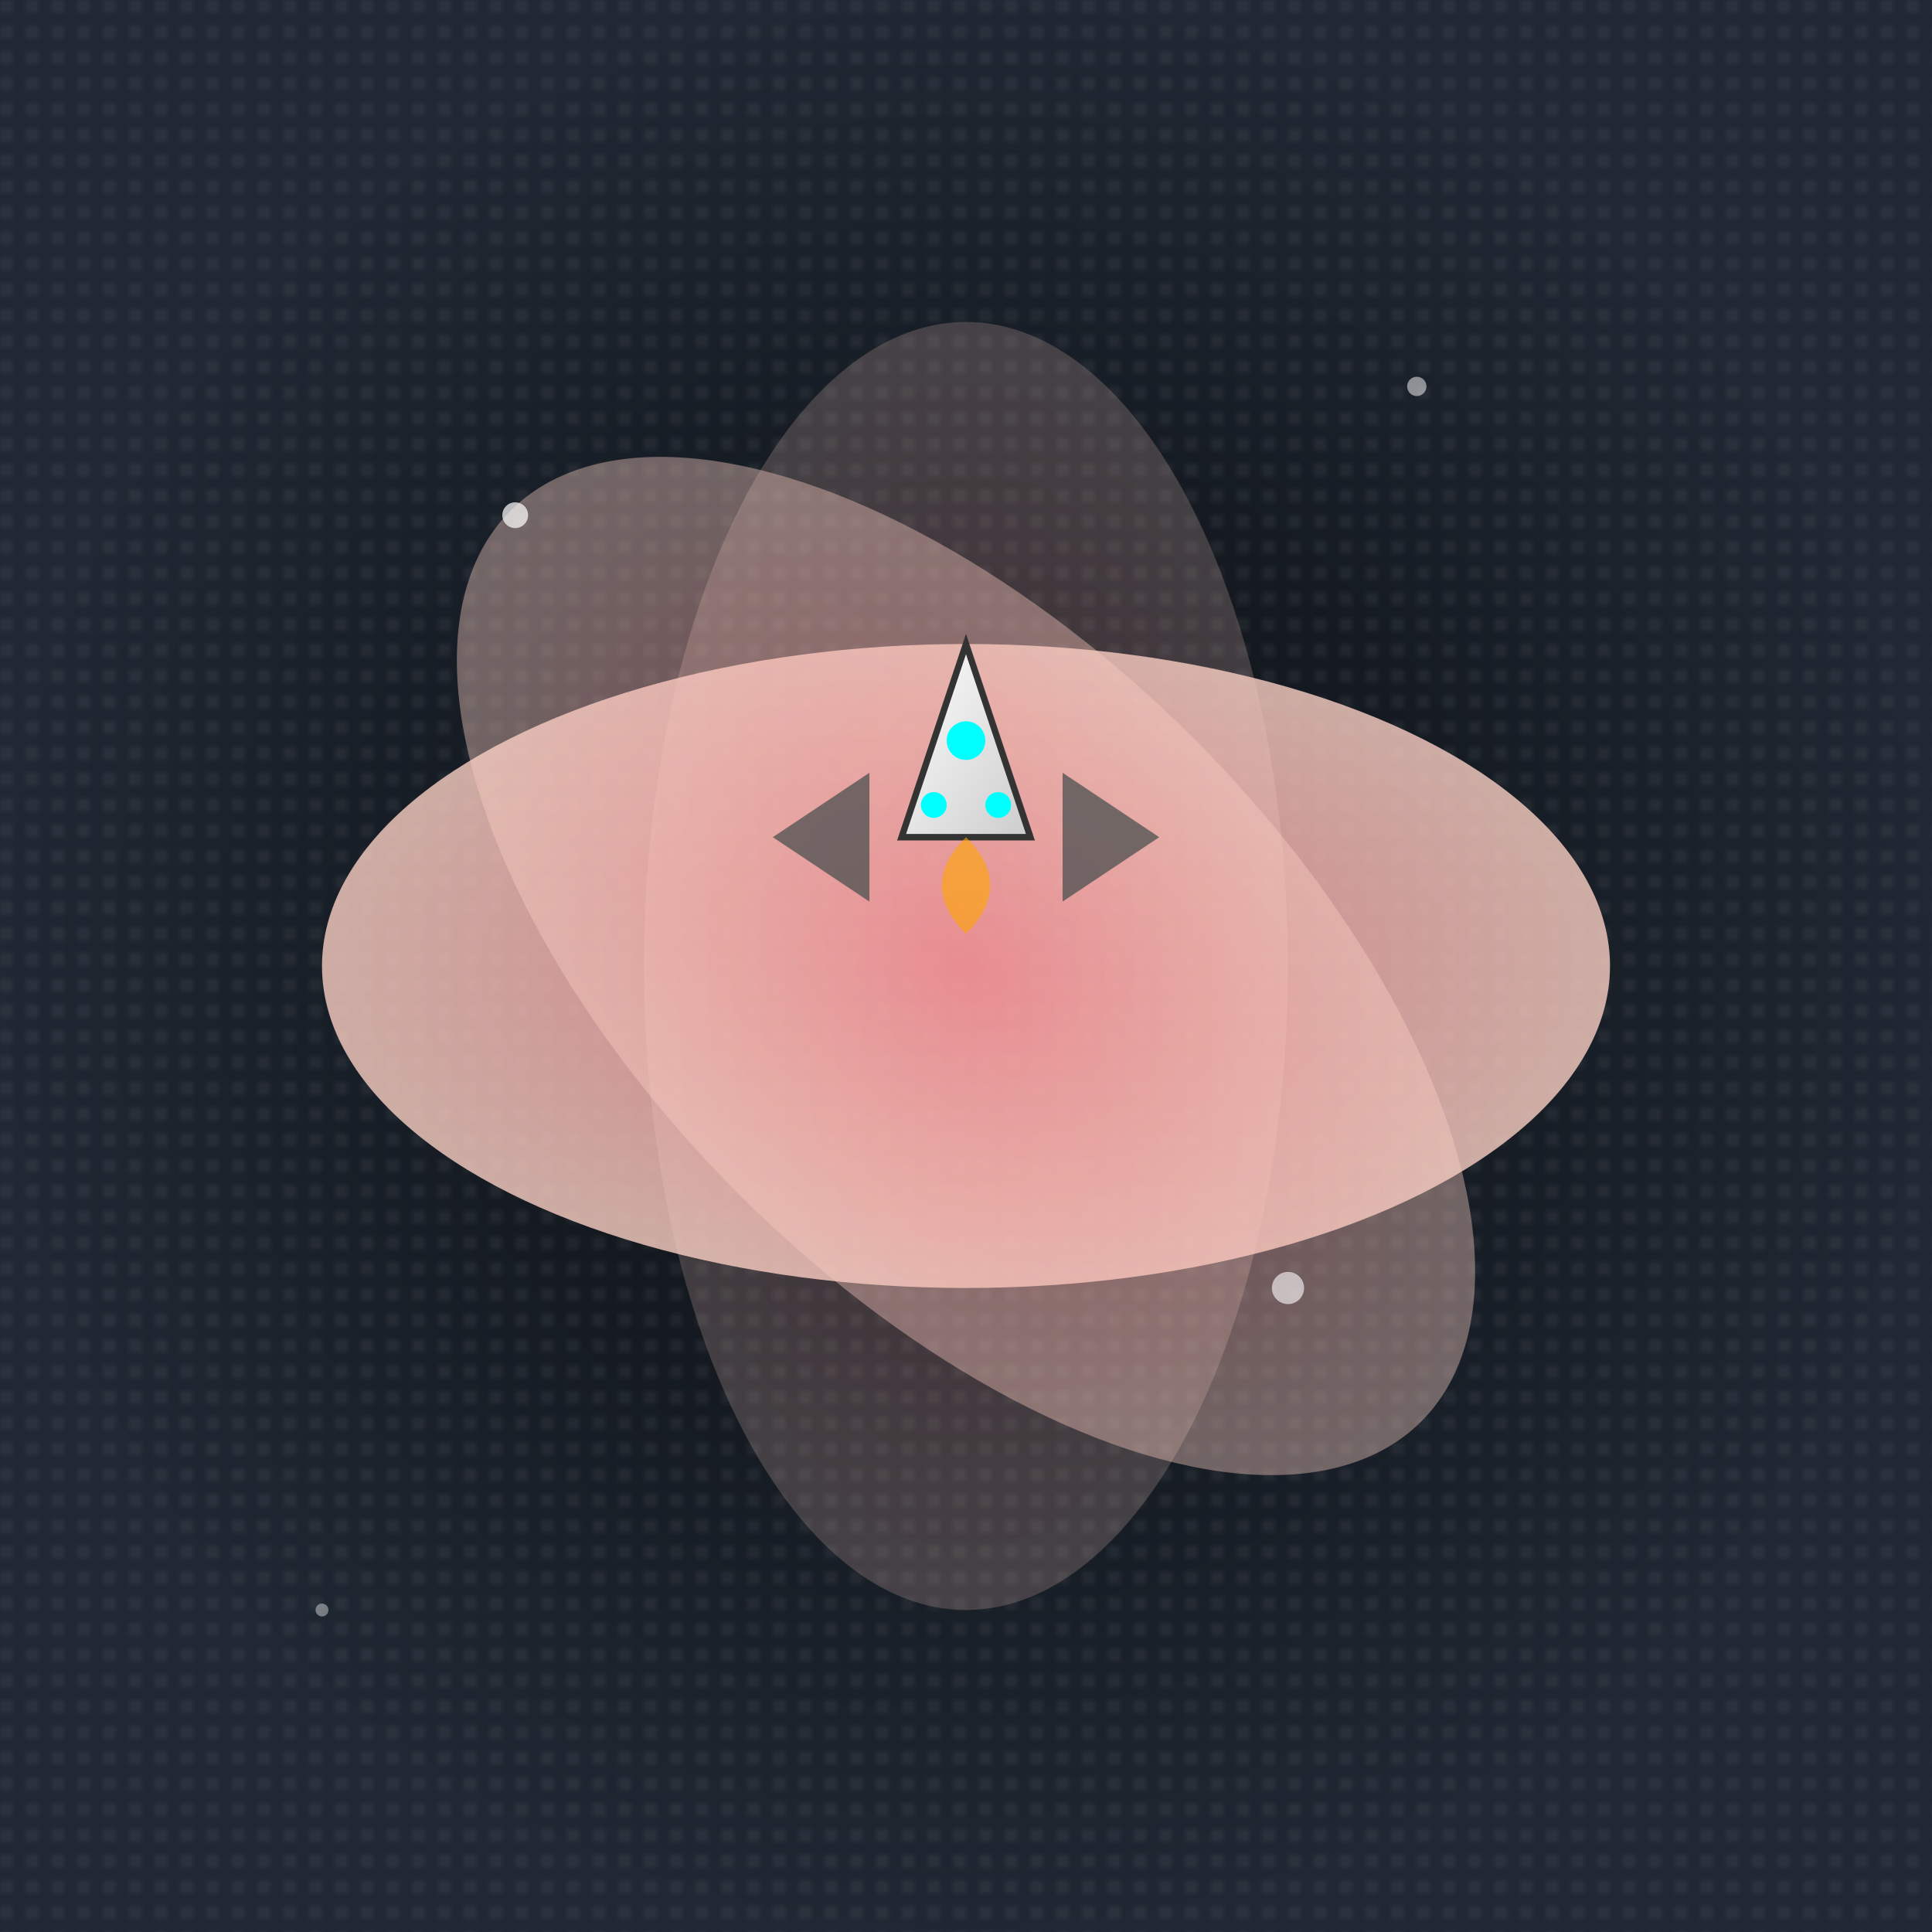
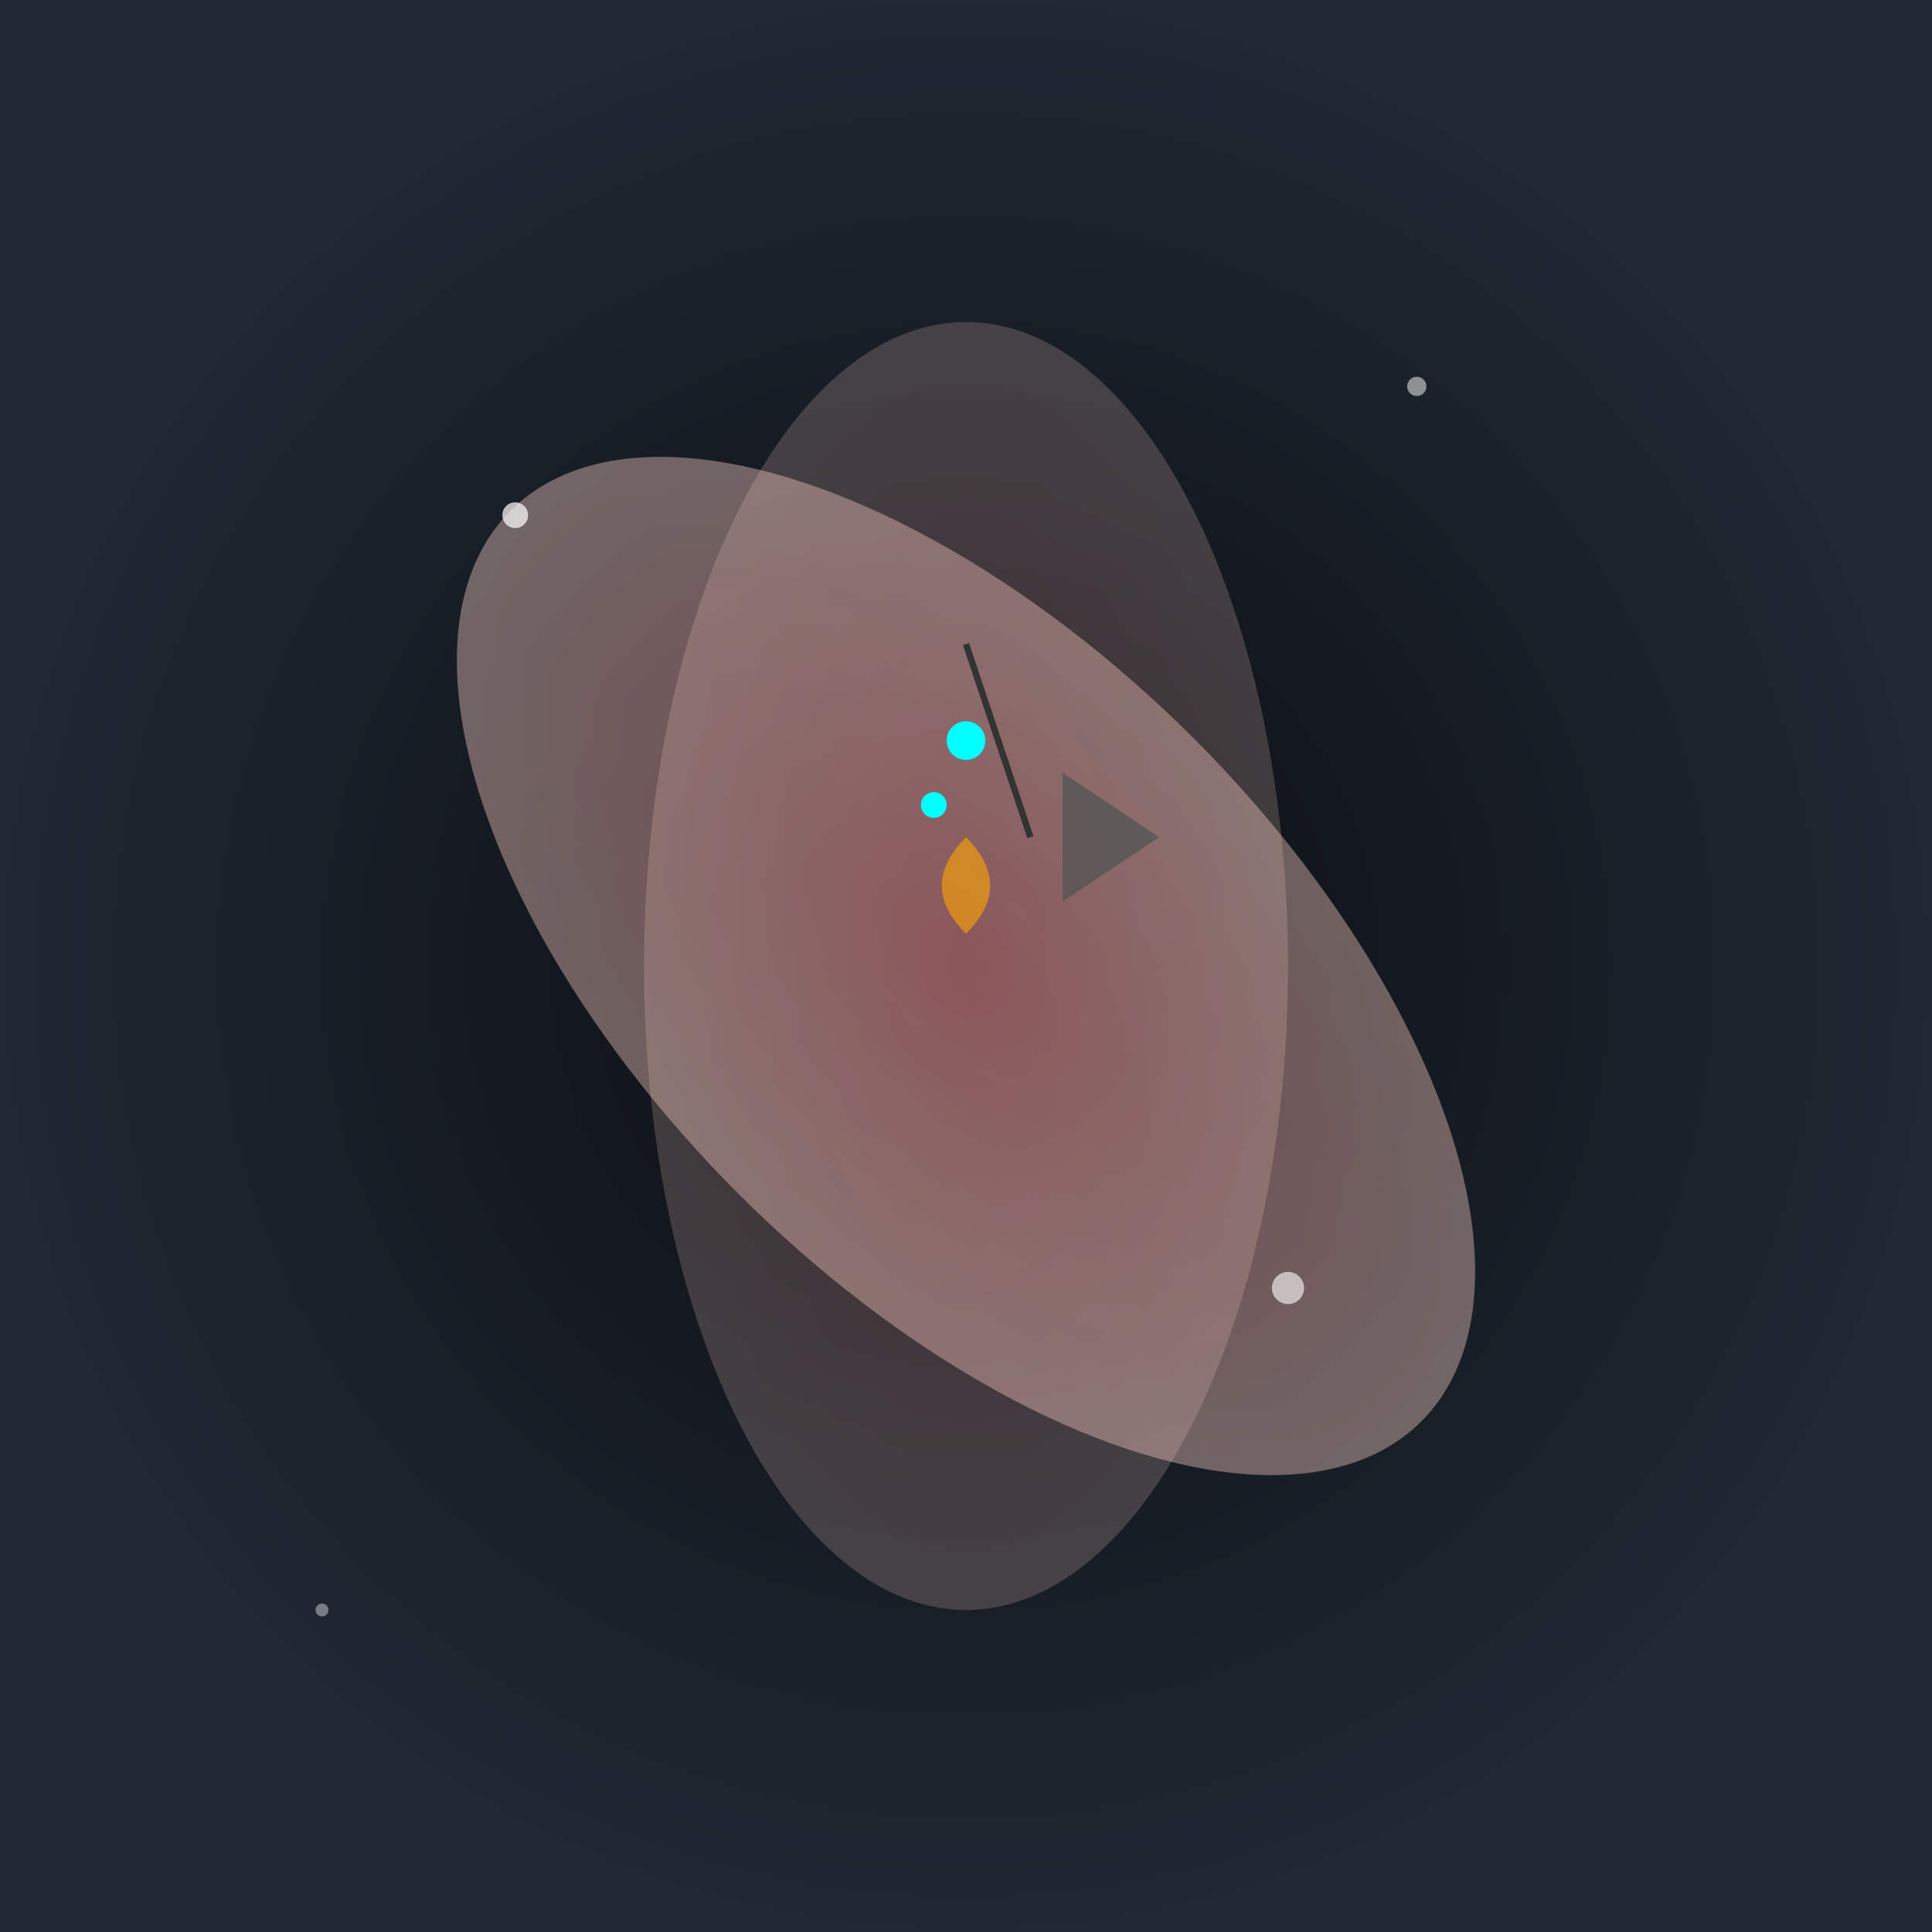
<svg xmlns="http://www.w3.org/2000/svg" width="300" height="300" viewBox="0 0 300 300">
  <defs>
    <radialGradient id="spaceGradient" cx="50%" cy="50%" r="50%" fx="50%" fy="50%">
      <stop offset="0%" style="stop-color: #0b0c10; stop-opacity:1" />
      <stop offset="100%" style="stop-color: #1f2833; stop-opacity:1" />
    </radialGradient>
    <radialGradient id="donutGradient" cx="50%" cy="50%" r="50%" fx="50%" fy="50%">
      <stop offset="0%" style="stop-color: #ff9a9e; stop-opacity:1" />
      <stop offset="100%" style="stop-color: #fad0c4; stop-opacity:1" />
    </radialGradient>
    <linearGradient id="shipGradient" x1="0%" y1="0%" x2="100%" y2="100%">
      <stop offset="0%" style="stop-color:#ffffff; stop-opacity:1" />
      <stop offset="100%" style="stop-color:#cccccc; stop-opacity:1" />
    </linearGradient>
    <filter id="glow">
      <feGaussianBlur stdDeviation="4" result="coloredBlur" />
      <feMerge>
        <feMergeNode in="coloredBlur" />
        <feMergeNode in="SourceGraphic" />
      </feMerge>
    </filter>
    <pattern id="stars" patternUnits="userSpaceOnUse" width="4" height="4">
      <circle cx="1" cy="1" r="0.5" fill="#ffffff" />
    </pattern>
  </defs>
  <rect width="300" height="300" fill="url(#spaceGradient)" />
-   <rect width="300" height="300" fill="url(#stars)" opacity="0.3" />
  <g filter="url(#glow)">
-     <ellipse cx="150" cy="150" rx="100" ry="50" fill="url(#donutGradient)" opacity="0.8" />
    <ellipse cx="150" cy="150" rx="100" ry="50" fill="url(#donutGradient)" opacity="0.4" transform="rotate(45 150 150)" />
    <ellipse cx="150" cy="150" rx="100" ry="50" fill="url(#donutGradient)" opacity="0.2" transform="rotate(90 150 150)" />
  </g>
  <g transform="translate(150, 120)" filter="url(#glow)">
-     <path d="M0,-20 L10,10 L-10,10 Z" fill="url(#shipGradient)" stroke="#333" stroke-width="1" />
-     <polygon points="-15,0 -30,10 -15,20" fill="#555" opacity="0.8" />
+     <path d="M0,-20 L10,10 Z" fill="url(#shipGradient)" stroke="#333" stroke-width="1" />
    <polygon points="15,0 30,10 15,20" fill="#555" opacity="0.8" />
    <circle cx="0" cy="-5" r="3" fill="#00ffff" />
-     <circle cx="5" cy="5" r="2" fill="#00ffff" />
    <circle cx="-5" cy="5" r="2" fill="#00ffff" />
    <path d="M0,10 C-5,15 -5,20 0,25 C5,20 5,15 0,10" fill="orange" opacity="0.6" />
  </g>
  <circle cx="80" cy="80" r="2" fill="#ffffff" opacity="0.7" />
  <circle cx="220" cy="60" r="1.5" fill="#ffffff" opacity="0.5" />
  <circle cx="200" cy="200" r="2.5" fill="#ffffff" opacity="0.6" />
  <circle cx="50" cy="250" r="1" fill="#ffffff" opacity="0.4" />
</svg>